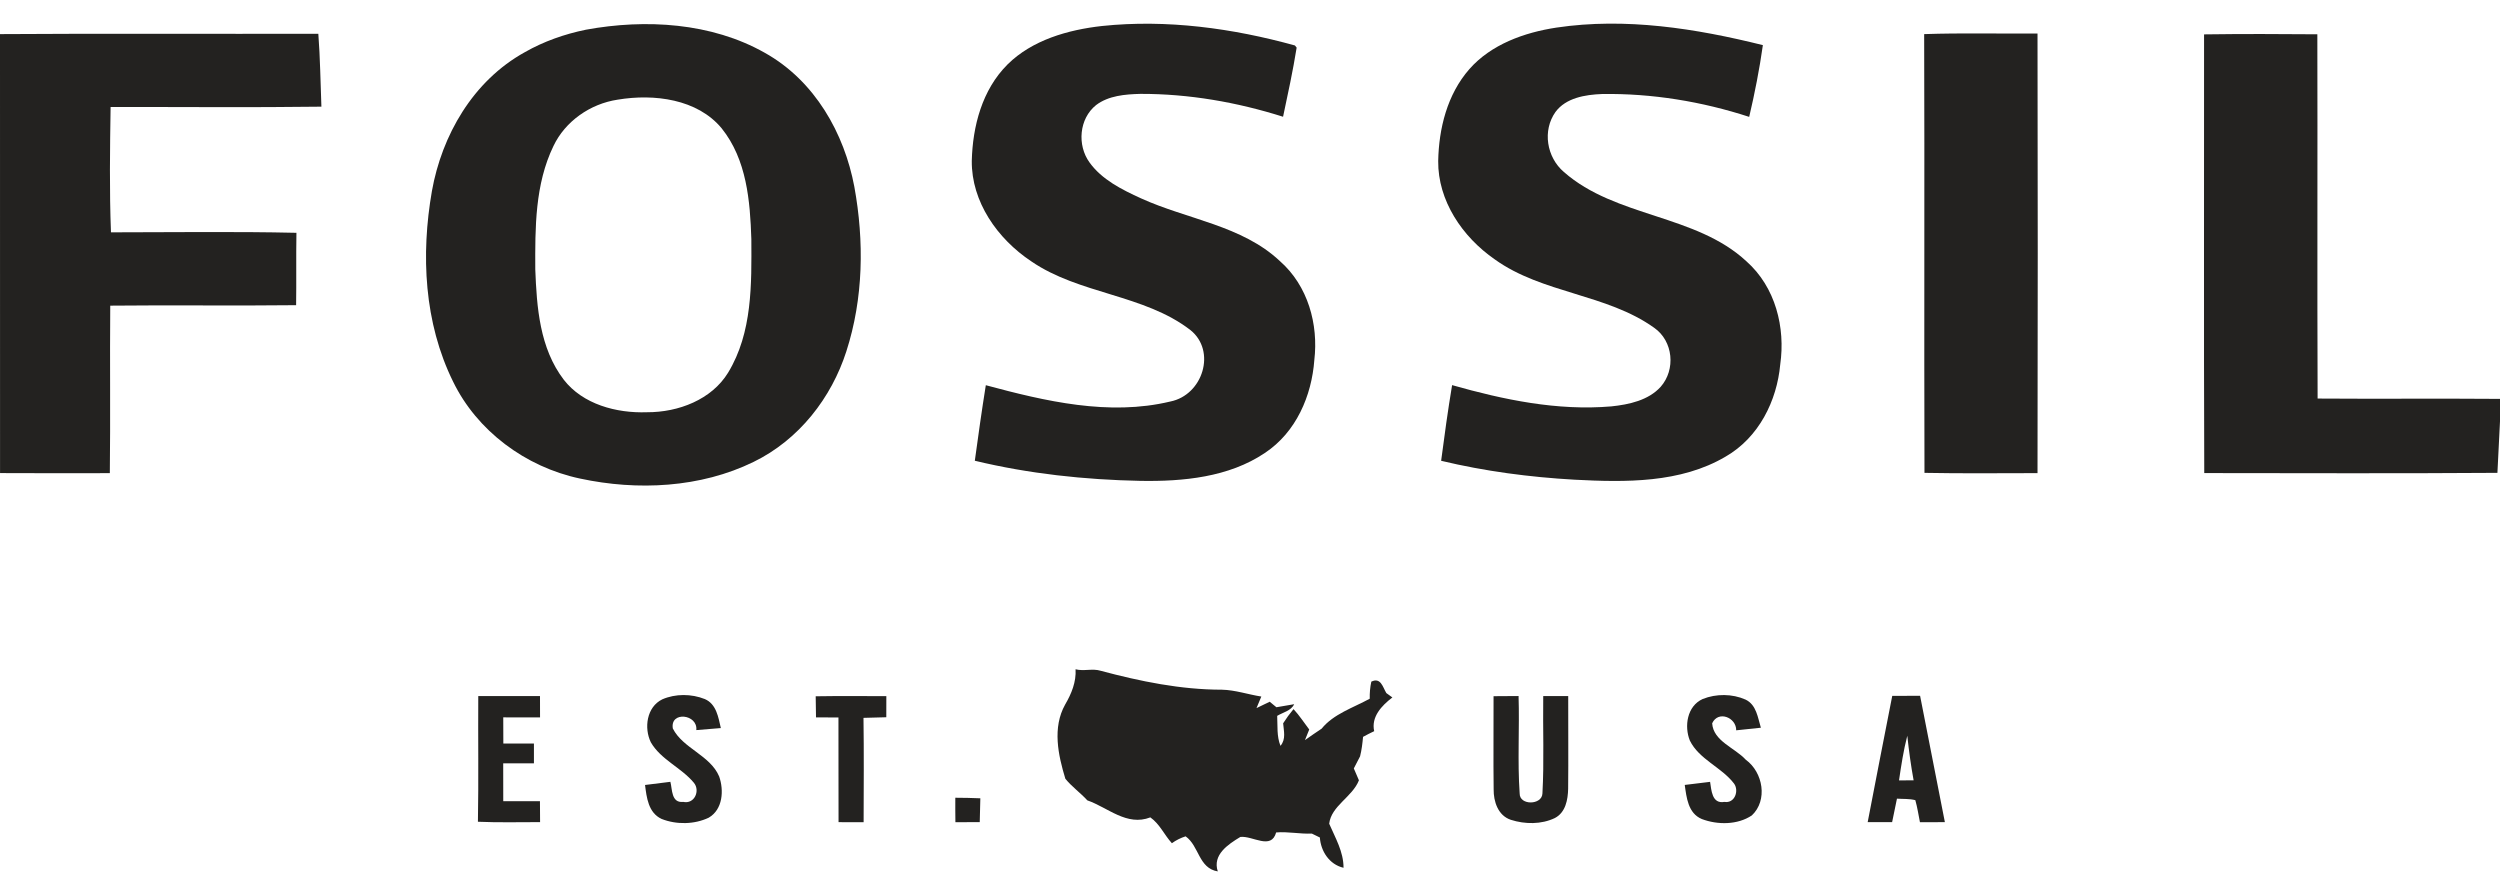
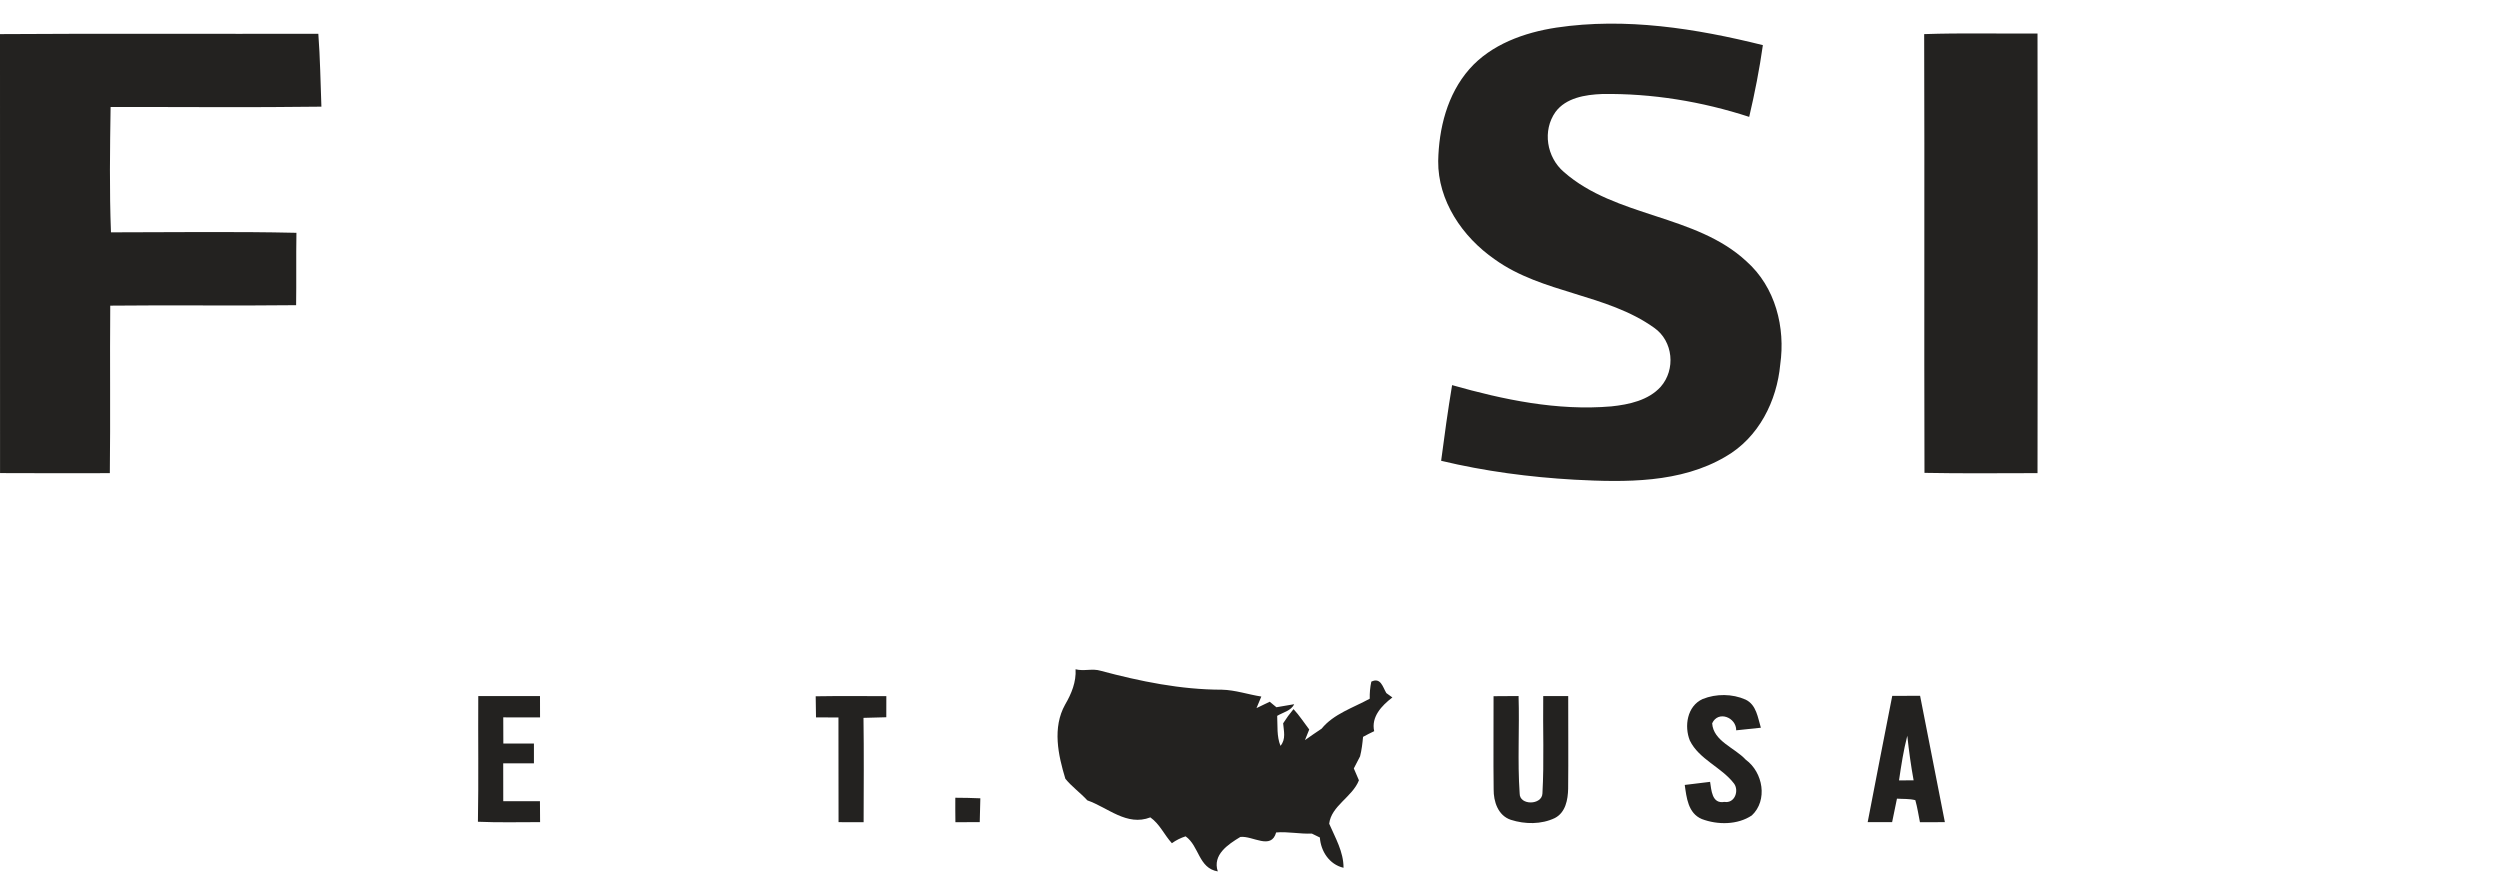
<svg xmlns="http://www.w3.org/2000/svg" version="1.1" id="Layer_1" x="0px" y="0px" width="800px" height="280px" viewBox="0 0 800 280" enable-background="new 0 0 800 280" xml:space="preserve">
  <g>
-     <path fill="#232220" d="M352.68,8.315c20.723-2.166,41.751,0.717,61.692,6.234l0.555,0.691c-1.188,7.415-2.782,14.76-4.346,22.119   c-14.717-4.655-30.137-7.359-45.662-7.318c-4.881,0.127-10.18,0.557-14.166,3.579c-5.459,4.364-6.096,12.845-2.126,18.335   c3.939,5.512,10.368,8.728,16.522,11.528c14.756,6.72,32.31,8.676,44.401,20.051c9.035,7.928,12.372,20.275,11.035,31.681   c-0.836,11.364-5.775,23.087-15.843,29.74c-11.512,7.763-26.154,9.162-39.839,8.922c-17.813-0.359-35.655-2.273-52.963-6.44   c1.102-8.069,2.232-16.132,3.521-24.171c18.983,5.116,39.405,9.925,59.016,5.224c10.469-2.079,14.825-16.2,6.443-22.878   c-14.818-11.436-35.552-11.436-50.907-21.981c-10.902-7.247-19.171-19.139-19.043-32.148c0.274-11.046,3.275-22.729,11.47-30.893   C330.319,12.817,341.718,9.534,352.68,8.315L352.68,8.315z" />
    <path fill="#232220" d="M498.077,8.827c22.134-3.287,44.588,0.276,66.042,5.613c-1.086,7.703-2.595,15.37-4.377,22.96   c-15.115-4.917-31.106-7.564-47.097-7.314c-5.386,0.206-11.567,1.23-14.896,5.751c-4.205,5.93-2.854,14.468,2.704,19.206   c16.601,14.581,42.157,13.484,58.405,28.577c9.341,8.286,12.498,21.214,10.817,33.008c-1.056,11.584-6.807,23.363-17.507,29.5   c-14.381,8.489-32.021,8.235-48.301,7.375c-14.381-0.815-28.73-2.7-42.704-6.051c1.055-8.084,2.173-16.176,3.509-24.213   c16.476,4.671,33.67,8.287,50.974,6.802c5.674-0.594,11.856-1.941,15.771-6.264c4.838-5.486,4.064-14.606-2.103-18.903   c-15.178-10.849-35.794-10.96-50.973-21.864c-10.441-7.221-18.233-18.851-18.117-31.461c0.204-10.407,2.854-21.314,9.988-29.448   C477.139,14.231,487.706,10.405,498.077,8.827L498.077,8.827z" />
-     <path fill="#232220" d="M273.391,59.77c-3.201-17.074-12.626-33.924-28.661-42.877C227.673,7.245,206.629,6,187.512,9.503   c-6.851,1.403-13.51,3.744-19.535,7.18c-16.683,9.203-26.589,26.677-29.763,44.444c-3.548,20.342-2.532,42.155,6.792,61.031   c7.604,15.632,23.056,27.269,40.625,30.986c18.375,3.949,38.546,2.969,55.507-5.333c14.584-7.097,24.939-20.566,29.688-35.367   C276.316,95.466,276.563,77.173,273.391,59.77z M232.987,119.261c-5.26,8.594-15.873,12.696-25.936,12.655   c-9.836,0.359-20.551-2.55-26.636-10.396c-7.745-10.115-8.66-23.226-9.125-35.338c-0.055-13.26-0.128-27.189,5.823-39.466   c3.736-7.846,11.688-13.5,20.579-14.831c11.602-1.938,25.475-0.206,33.24,9.176c8.034,10.018,9.109,23.282,9.5,35.447   C240.502,90.909,240.807,106.401,232.987,119.261z" />
    <path fill="#232220" d="M0,10.917c33.947-0.235,67.906-0.025,101.865-0.107c0.594,7.759,0.684,15.548,0.985,23.322   c-22.474,0.303-44.967,0.067-67.457,0.108C35.19,47.602,34.991,61,35.51,74.347c19.766,0,39.563-0.303,59.349,0.153   c-0.133,7.718,0.012,15.44-0.102,23.159c-19.825,0.236-39.653-0.071-59.477,0.149c-0.16,17.864,0.086,35.728-0.132,53.602   c-11.716,0.015-23.432,0.045-35.132-0.023C-0.016,104.557,0.016,57.732,0,10.917L0,10.917z" />
    <path fill="#232220" d="M615.733,10.917c12.075-0.415,24.182-0.107,36.272-0.179c0.094,46.882,0.102,93.778,0,140.664   c-12.06,0-24.127,0.15-36.172-0.089C615.687,104.516,615.89,57.717,615.733,10.917L615.733,10.917z" />
-     <path fill="#232220" d="M705.3,11.003c12.083-0.168,24.174-0.138,36.25-0.029c0.101,38.856-0.071,77.717,0.085,116.563   c19.57,0.149,39.118-0.057,58.68,0.107c-0.29,7.887-0.79,15.77-1.141,23.668c-31.263,0.224-62.532,0.097-93.812,0.074   C705.198,104.588,705.331,57.788,705.3,11.003L705.3,11.003z" />
    <path fill="#232220" d="M344.18,214.166c2.65,0.702,5.417-0.337,8.05,0.485c12.63,3.381,25.62,6.051,38.785,6.051   c4.287,0.097,8.397,1.54,12.61,2.19c-0.391,0.913-1.156,2.775-1.547,3.702c1.055-0.516,3.173-1.54,4.229-2.041   c0.539,0.434,1.609,1.316,2.142,1.765c1.422-0.254,4.259-0.74,5.682-0.972c-0.985,2.124-3.564,2.595-5.432,3.724   c0.172,3.201-0.188,6.529,1.055,9.596c1.813-2.139,1.047-4.741,0.852-7.21c1.001-1.577,2.103-3.089,3.322-4.546   c1.868,2.026,3.36,4.337,5.025,6.528c-0.469,1.122-0.899,2.259-1.368,3.396c1.759-1.249,3.549-2.468,5.346-3.672   c3.783-4.682,10.113-6.693,15.382-9.573c-0.039-1.848,0.117-3.672,0.508-5.46c3.024-1.488,3.665,1.758,4.807,3.657   c0.492,0.359,1.445,1.055,1.931,1.398c-3.439,2.618-6.839,6.223-5.823,10.792c-1.203,0.568-2.407,1.182-3.563,1.818   c-0.188,2.078-0.438,4.188-0.954,6.236c-0.672,1.287-1.352,2.573-2.001,3.867c0.407,0.942,1.227,2.842,1.634,3.8   c-2.071,5.331-8.862,8.158-9.512,13.896c1.97,4.547,4.604,8.982,4.588,14.097c-4.604-1.068-7.284-5.376-7.573-9.691   c-0.633-0.314-1.923-0.942-2.579-1.257c-3.821,0.179-7.597-0.68-11.411-0.359c-1.594,5.722-7.487,0.996-11.453,1.437   c-3.998,2.415-8.964,5.714-7.226,11.031c-6.186-1.04-5.924-8.122-10.296-11.226c-1.579,0.502-3.041,1.234-4.389,2.205   c-2.445-2.677-3.853-6.108-6.893-8.271c-7.531,2.925-13.568-3.149-20.16-5.444c-2.231-2.431-4.982-4.383-7.038-6.918   c-2.318-7.622-4.197-16.356-0.07-23.739C342.875,221.995,344.426,218.197,344.18,214.166L344.18,214.166z" />
-     <path fill="#232220" d="M211.944,223.783c4.228-1.833,9.313-1.788,13.583-0.09c3.751,1.608,4.345,5.894,5.143,9.289   c-2.638,0.209-5.244,0.426-7.851,0.65c0.551-5.101-8.441-6.155-7.515-0.523c3.185,6.372,11.978,8.563,14.831,15.362   c1.547,4.396,1.215,10.553-3.361,13.2c-4.604,2.184-10.339,2.258-15.061,0.388c-4.271-1.988-4.794-6.902-5.298-10.866   c2.692-0.352,5.4-0.695,8.108-1.01c0.637,2.395,0.247,6.844,4.111,6.424c3.65,0.793,5.49-3.656,3.404-6.124   c-4.01-4.847-10.587-7.397-13.772-12.954C206.051,232.997,206.891,226.236,211.944,223.783L211.944,223.783z" />
    <path fill="#232220" d="M544.854,223.686c4.307-1.735,9.473-1.704,13.716,0.18c3.51,1.675,3.924,5.804,4.908,9.005   c-2.634,0.276-5.267,0.554-7.893,0.83c0.063-4.113-5.776-6.454-7.691-2.244c0.368,5.714,7.23,7.802,10.762,11.66   c5.55,4.046,7.082,12.983,1.932,17.814c-4.565,3.067-10.95,3.067-15.991,1.167c-4.447-1.854-4.908-6.933-5.479-10.92   c2.682-0.344,5.409-0.665,8.113-0.986c0.422,2.535,0.523,7.143,4.564,6.416c3.361,0.555,4.76-3.627,3.095-5.87   c-3.994-5.243-11.192-7.719-14.146-13.776C538.929,232.43,539.828,225.968,544.854,223.686L544.854,223.686z" />
    <path fill="#232220" d="M153.045,222.751c6.577,0,13.165,0,19.754,0c0,2.274,0,4.547,0.016,6.82c-3.94,0-7.851,0-11.774-0.015   c0,2.79,0,5.572,0.027,8.377c3.259-0.016,6.534-0.016,9.79,0c0,2.102,0,4.21,0,6.327c-3.287,0-6.558,0-9.832,0.015   c0,4.031,0,8.063,0.016,12.101c3.908,0,7.819,0,11.743,0c0.016,2.229,0.031,4.457,0.042,6.701   c-6.632-0.007-13.279,0.173-19.894-0.119C153.174,249.556,152.959,236.153,153.045,222.751L153.045,222.751z" />
    <path fill="#232220" d="M261.022,222.811c7.534-0.127,15.064-0.045,22.606-0.045c0,2.244,0,4.495-0.012,6.754   c-2.461,0.037-4.868,0.112-7.3,0.195c0.161,11.128,0.071,22.256,0.043,33.393c-2.681-0.016-5.357-0.016-8.022-0.016   c-0.042-11.166,0-22.331-0.031-33.505c-2.415-0.016-4.807-0.03-7.183-0.016C261.08,227.313,261.038,225.055,261.022,222.811   L261.022,222.811z" />
    <path fill="#232220" d="M477.937,222.781c2.649-0.03,5.314-0.038,8.003-0.053c0.336,10.381-0.375,20.813,0.352,31.18   c-0.055,3.897,7.128,3.754,7.284,0.03c0.578-10.381,0.103-20.792,0.258-31.188c2.649,0,5.314-0.008,7.995,0   c-0.023,9.888,0.086,19.782-0.023,29.661c-0.078,3.434-0.789,7.57-4.259,9.363c-4.314,2.072-9.574,2.013-14.076,0.568   c-4.158-1.383-5.549-5.93-5.502-9.752C477.835,242.652,477.976,232.721,477.937,222.781L477.937,222.781z" />
    <path fill="#232220" d="M614.429,222.653c-2.986,0-5.957,0.016-8.91,0.03c-2.634,13.455-5.283,26.932-7.862,40.408h7.823   c0.491-2.505,1.023-5.01,1.547-7.522c1.938,0.142,3.955-0.016,5.878,0.484c0.656,2.305,1,4.683,1.478,7.054   c2.657-0.016,5.307-0.016,7.979-0.016C619.743,249.615,617.093,236.131,614.429,222.653z M607.684,249.735   c0.703-4.795,1.43-9.588,2.649-14.3c0.515,4.765,1.156,9.536,2.024,14.263C611.185,249.705,608.84,249.735,607.684,249.735z" />
    <path fill="#232220" d="M305.7,255.277c2.665,0,5.33,0.074,8.01,0.18c-0.089,2.535-0.144,5.078-0.192,7.62   c-2.606,0.015-5.212,0.015-7.787,0.03C305.688,260.489,305.688,257.888,305.7,255.277L305.7,255.277z" />
  </g>
</svg>